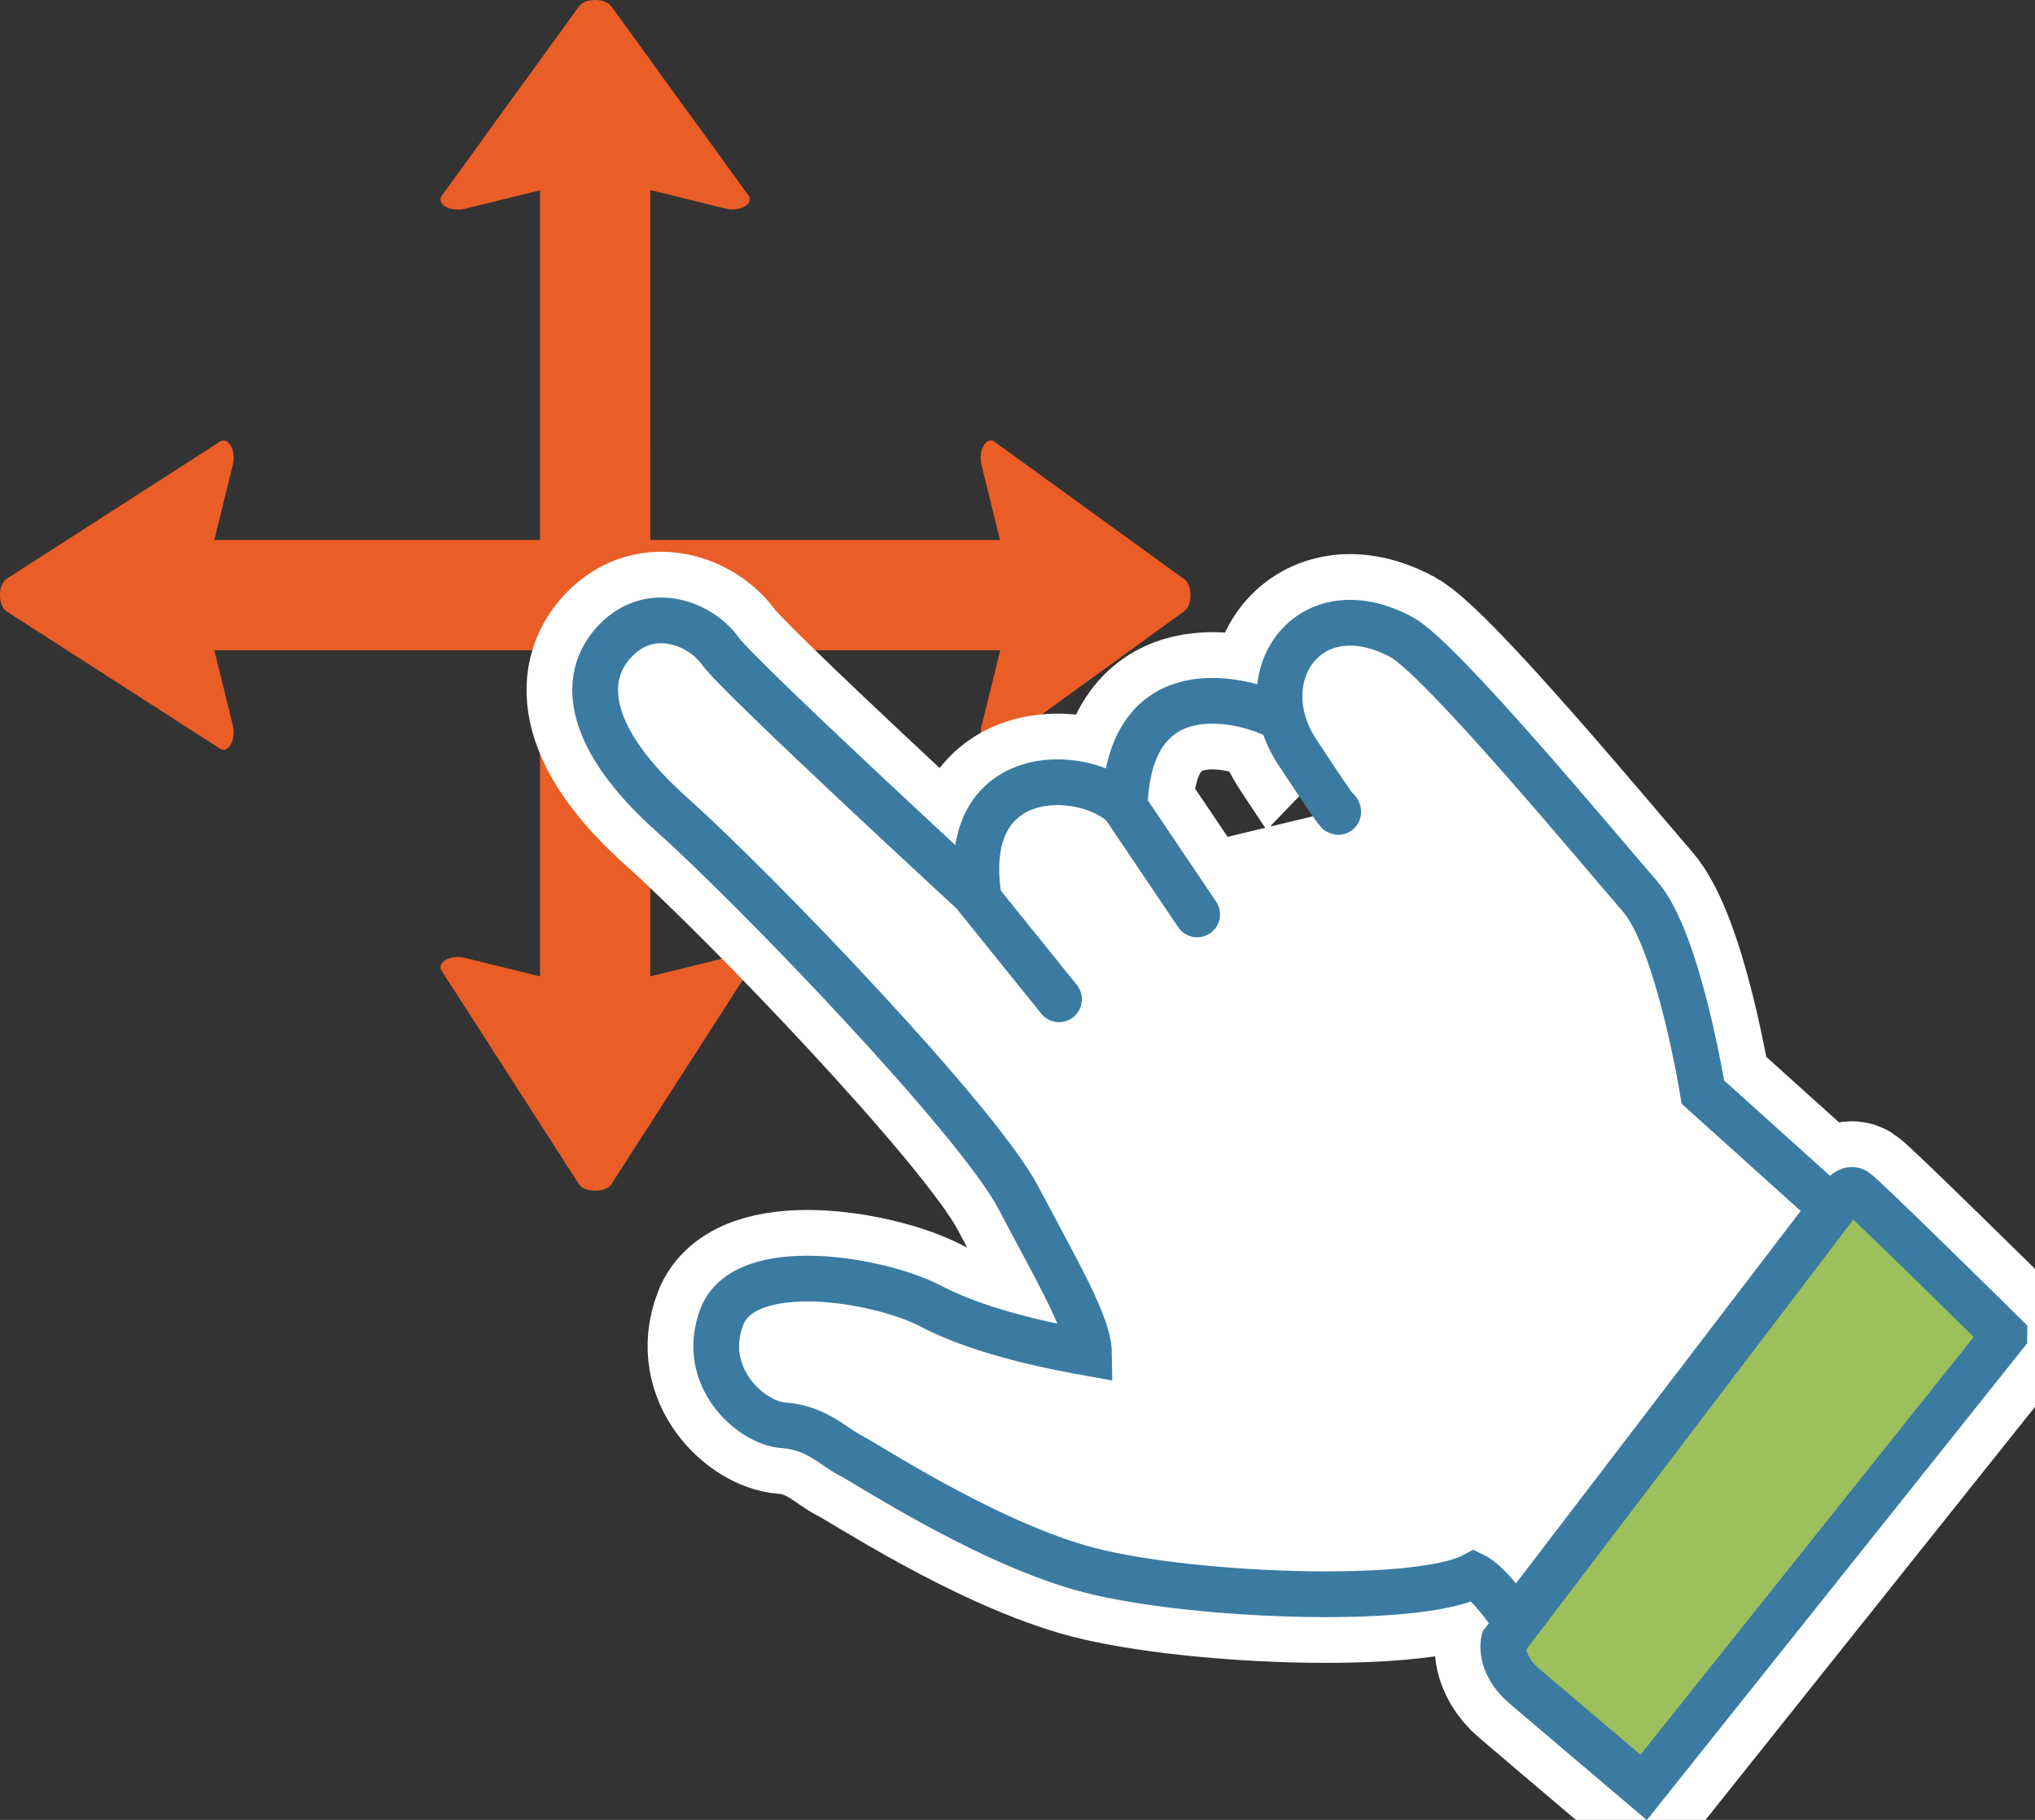
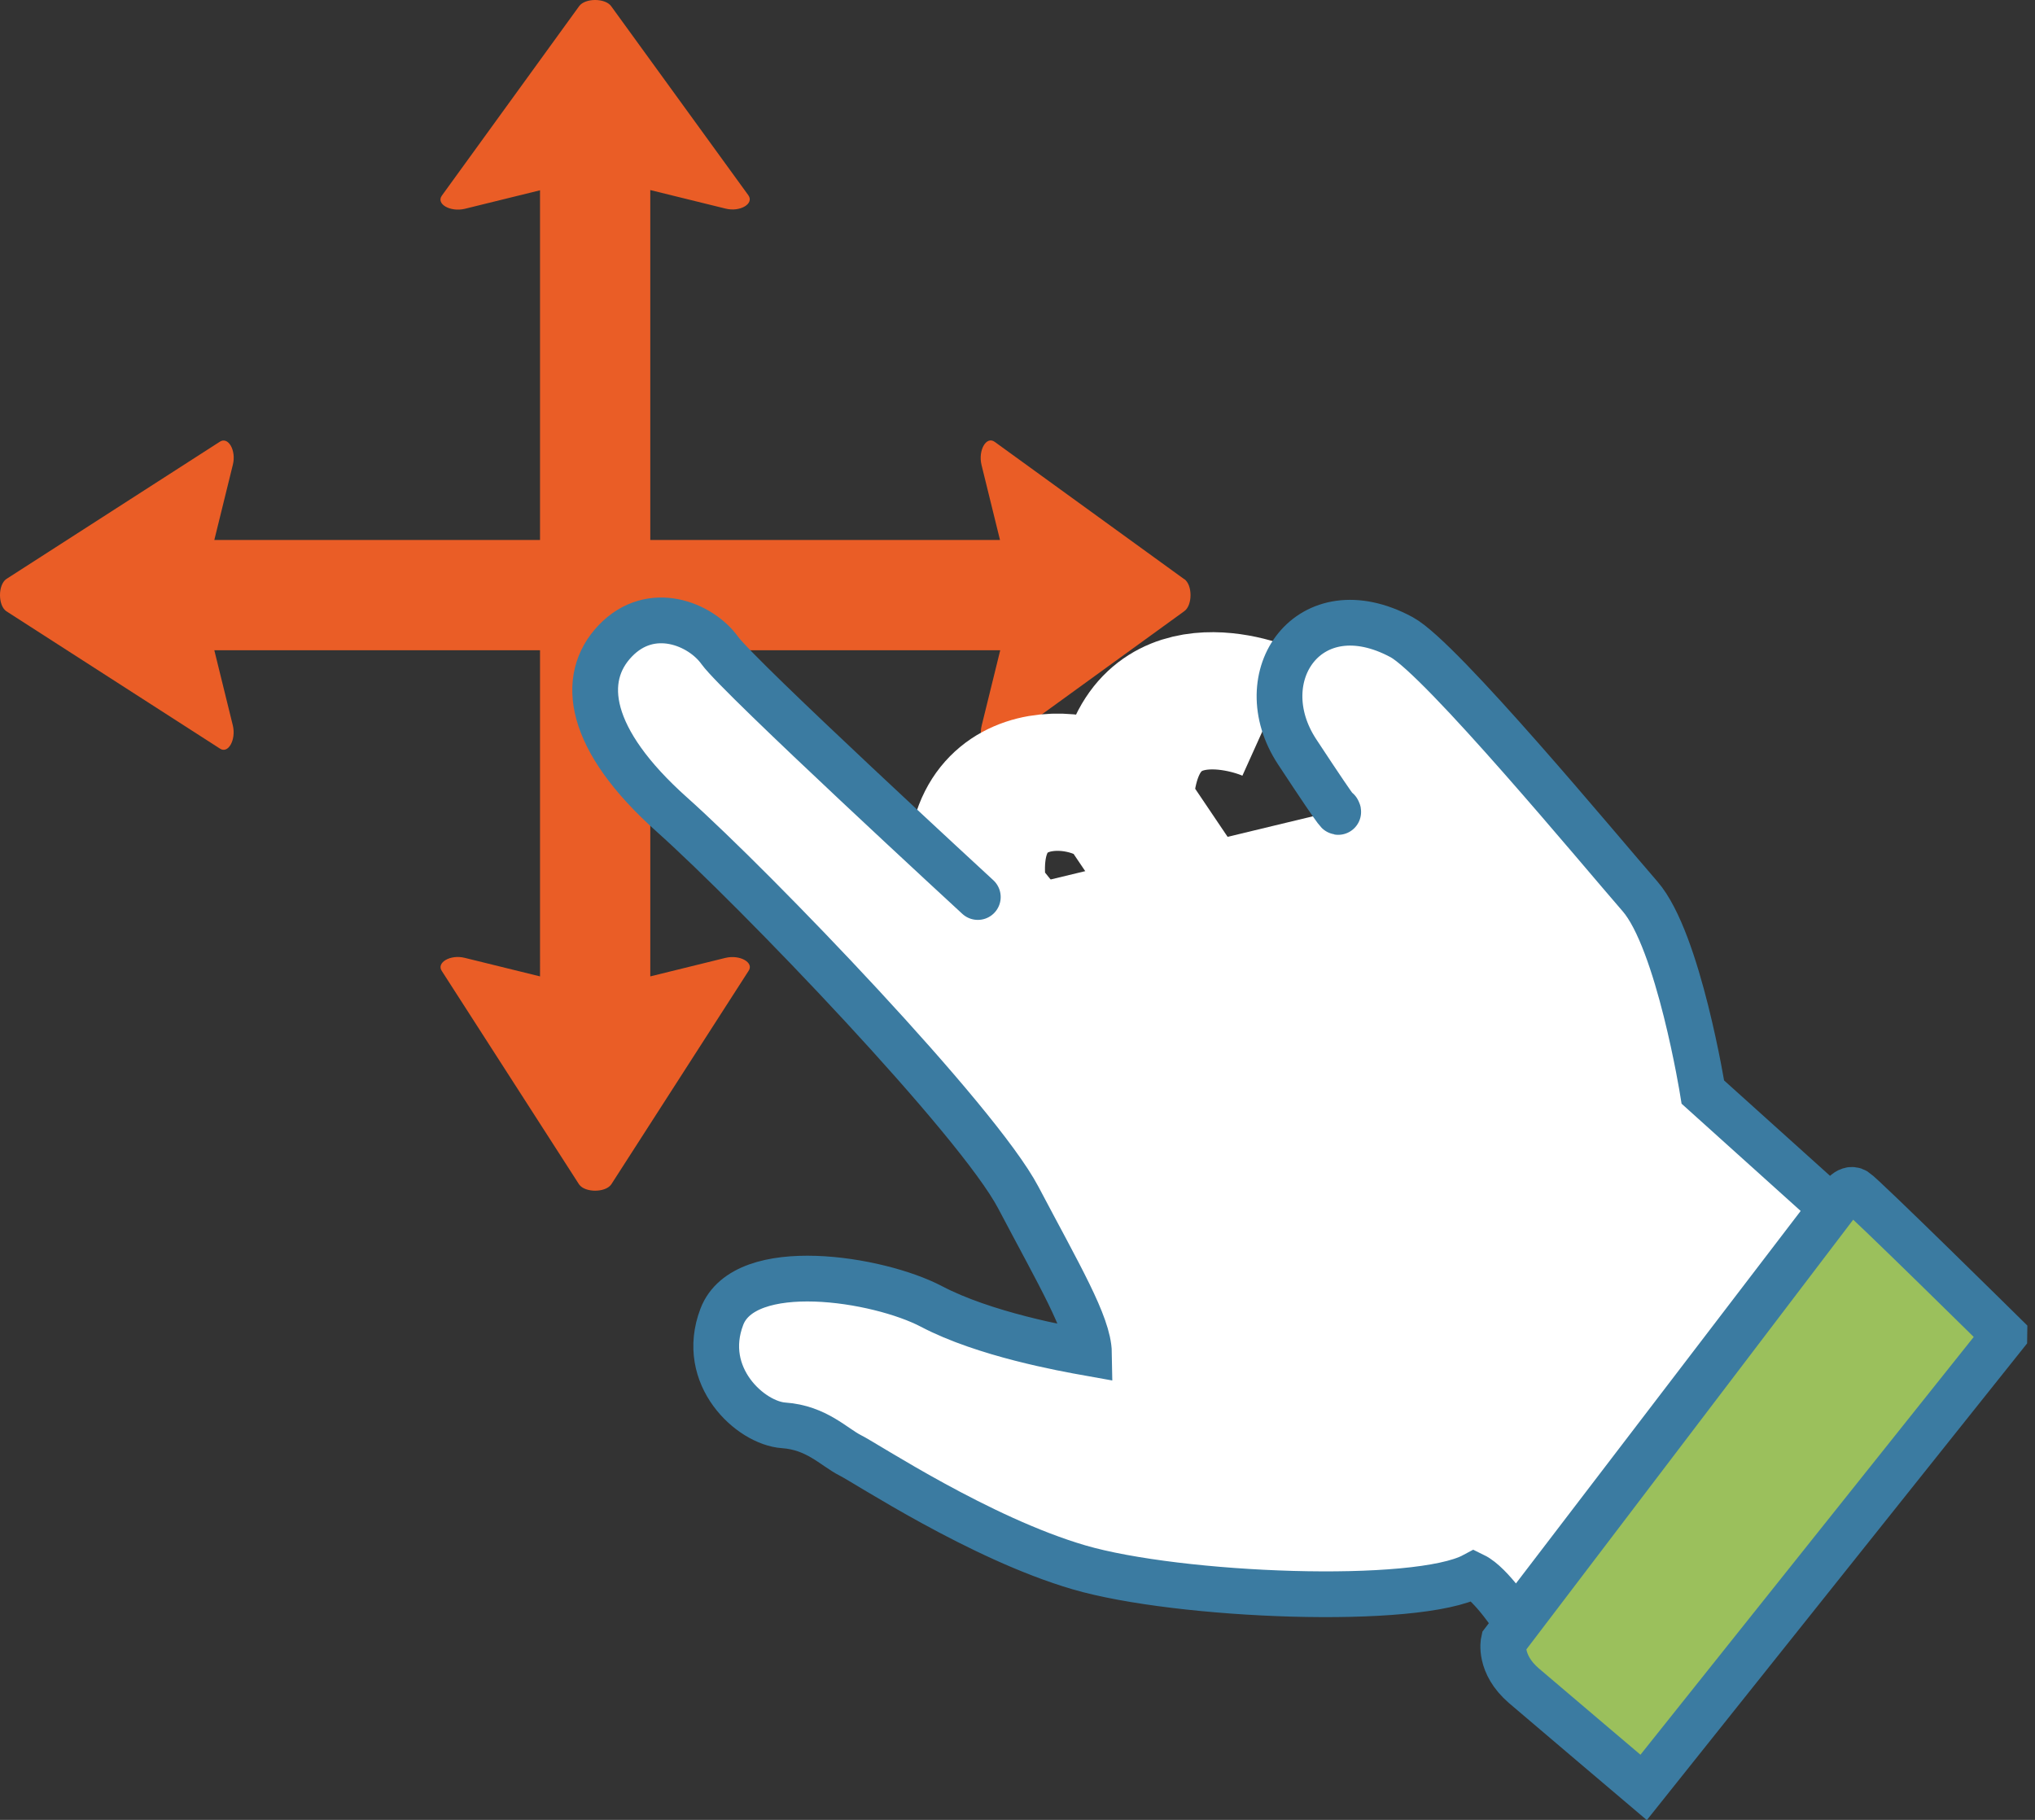
<svg xmlns="http://www.w3.org/2000/svg" id="_レイヤー_2" viewBox="0 0 88.97 79.57">
  <rect x="0" y="0" width="88.97" height="79.57" fill="#333333" stroke="none" />
  <defs>
    <style>.adm3-1{fill:#ea5d26}.adm3-3{stroke:#3b7ba1;stroke-miterlimit:10;stroke-width:2px;fill:#fff;stroke-linecap:round}.adm3-5{fill:none;stroke:#fff;stroke-width:6px}</style>
  </defs>
  <g id="_レイヤー_1-2">
    <path d="m51.77 25.32-8.28-6c-.37-.27-.73.37-.58 1l.81 3.29H9.37l.81-3.29c.16-.63-.21-1.26-.58-1l-9.33 6c-.36.26-.36 1.14 0 1.4l9.33 6c.37.27.73-.37.58-1l-.81-3.29h34.36l-.81 3.29c-.16.63.21 1.26.58 1l8.28-6c.36-.26.36-1.14 0-1.4Z" class="adm3-1" />
    <path d="m25.32.27-6 8.28c-.27.37.37.73 1 .58l3.29-.81V42.69l-3.29-.81c-.63-.16-1.26.21-1 .58l6 9.33c.26.36 1.14.36 1.4 0l6-9.33c.27-.37-.37-.73-1-.58l-3.29.81V8.31l3.29.81c.63.16 1.26-.21 1-.58l-6-8.27c-.26-.36-1.14-.36-1.4 0Z" class="adm3-1" />
-     <path d="M42.75 39.22S32.3 29.6 31.47 28.44s-3-2.06-4.57-.42-1.21 4.31 2.48 7.6c3.68 3.29 13.36 13.36 15.14 16.74 1.78 3.38 3.07 5.55 3.09 6.8-1.12-.2-4.57-.82-6.89-2.04-2.32-1.22-8.16-2.16-9.16.45s1.26 4.65 2.7 4.75 2.2.95 2.91 1.31c.71.35 5.66 3.63 10.01 4.9 4.35 1.27 14.75 1.69 17.25.35.78.38 1.83 2.02 1.83 2.02l13.82-18.08-5.63-5.07s-1.06-6.62-2.75-8.56c-1.69-1.94-8.7-10.4-10.42-11.33-4.04-2.18-6.74 1.71-4.57 5.01s1.77 2.56 1.77 2.56M87.63 58.37s-6.17-6.09-6.51-6.3-.68.37-.68.37l-14.7 19.33s-.22.98.88 1.93c1.1.94 5.24 4.45 5.24 4.45l15.77-19.77Z" class="adm3-5" />
    <path d="M49.14 35.22c-1.8-1.7-7.35-1.85-6.33 4.14l3.49 4.33M55.55 31.18c-1.22-.55-6.21-1.95-6.38 4.1l3.17 4.7" class="adm3-5" />
    <path d="M42.75 39.22S32.3 29.6 31.47 28.44s-3-2.06-4.57-.42-1.21 4.31 2.48 7.6c3.68 3.29 13.36 13.36 15.14 16.74 1.78 3.38 3.07 5.55 3.09 6.8-1.12-.2-4.57-.82-6.89-2.04-2.32-1.22-8.16-2.16-9.16.45s1.26 4.65 2.7 4.75 2.2.95 2.91 1.31c.71.35 5.66 3.63 10.01 4.9 4.35 1.27 14.75 1.69 17.25.35.78.38 1.83 2.02 1.83 2.02l13.82-18.08-5.63-5.07s-1.06-6.62-2.75-8.56c-1.69-1.94-8.7-10.4-10.42-11.33-4.04-2.18-6.74 1.71-4.57 5.01s1.77 2.56 1.77 2.56" class="adm3-3" />
    <path d="M87.63 58.37s-6.17-6.09-6.51-6.3-.68.37-.68.37l-14.7 19.33s-.22.98.88 1.93c1.1.94 5.24 4.45 5.24 4.45l15.77-19.77Z" style="stroke:#3b7ba1;stroke-miterlimit:10;stroke-width:2px;fill:#9bc05c" />
-     <path d="M49.14 35.22c-1.8-1.7-7.35-1.85-6.33 4.14l3.49 4.33" class="adm3-3" />
-     <path d="M55.55 31.18c-1.22-.55-6.21-1.95-6.38 4.1l3.17 4.7" style="fill:none;stroke-linecap:round;stroke:#3b7ba1;stroke-miterlimit:10;stroke-width:2px" />
  </g>
</svg>